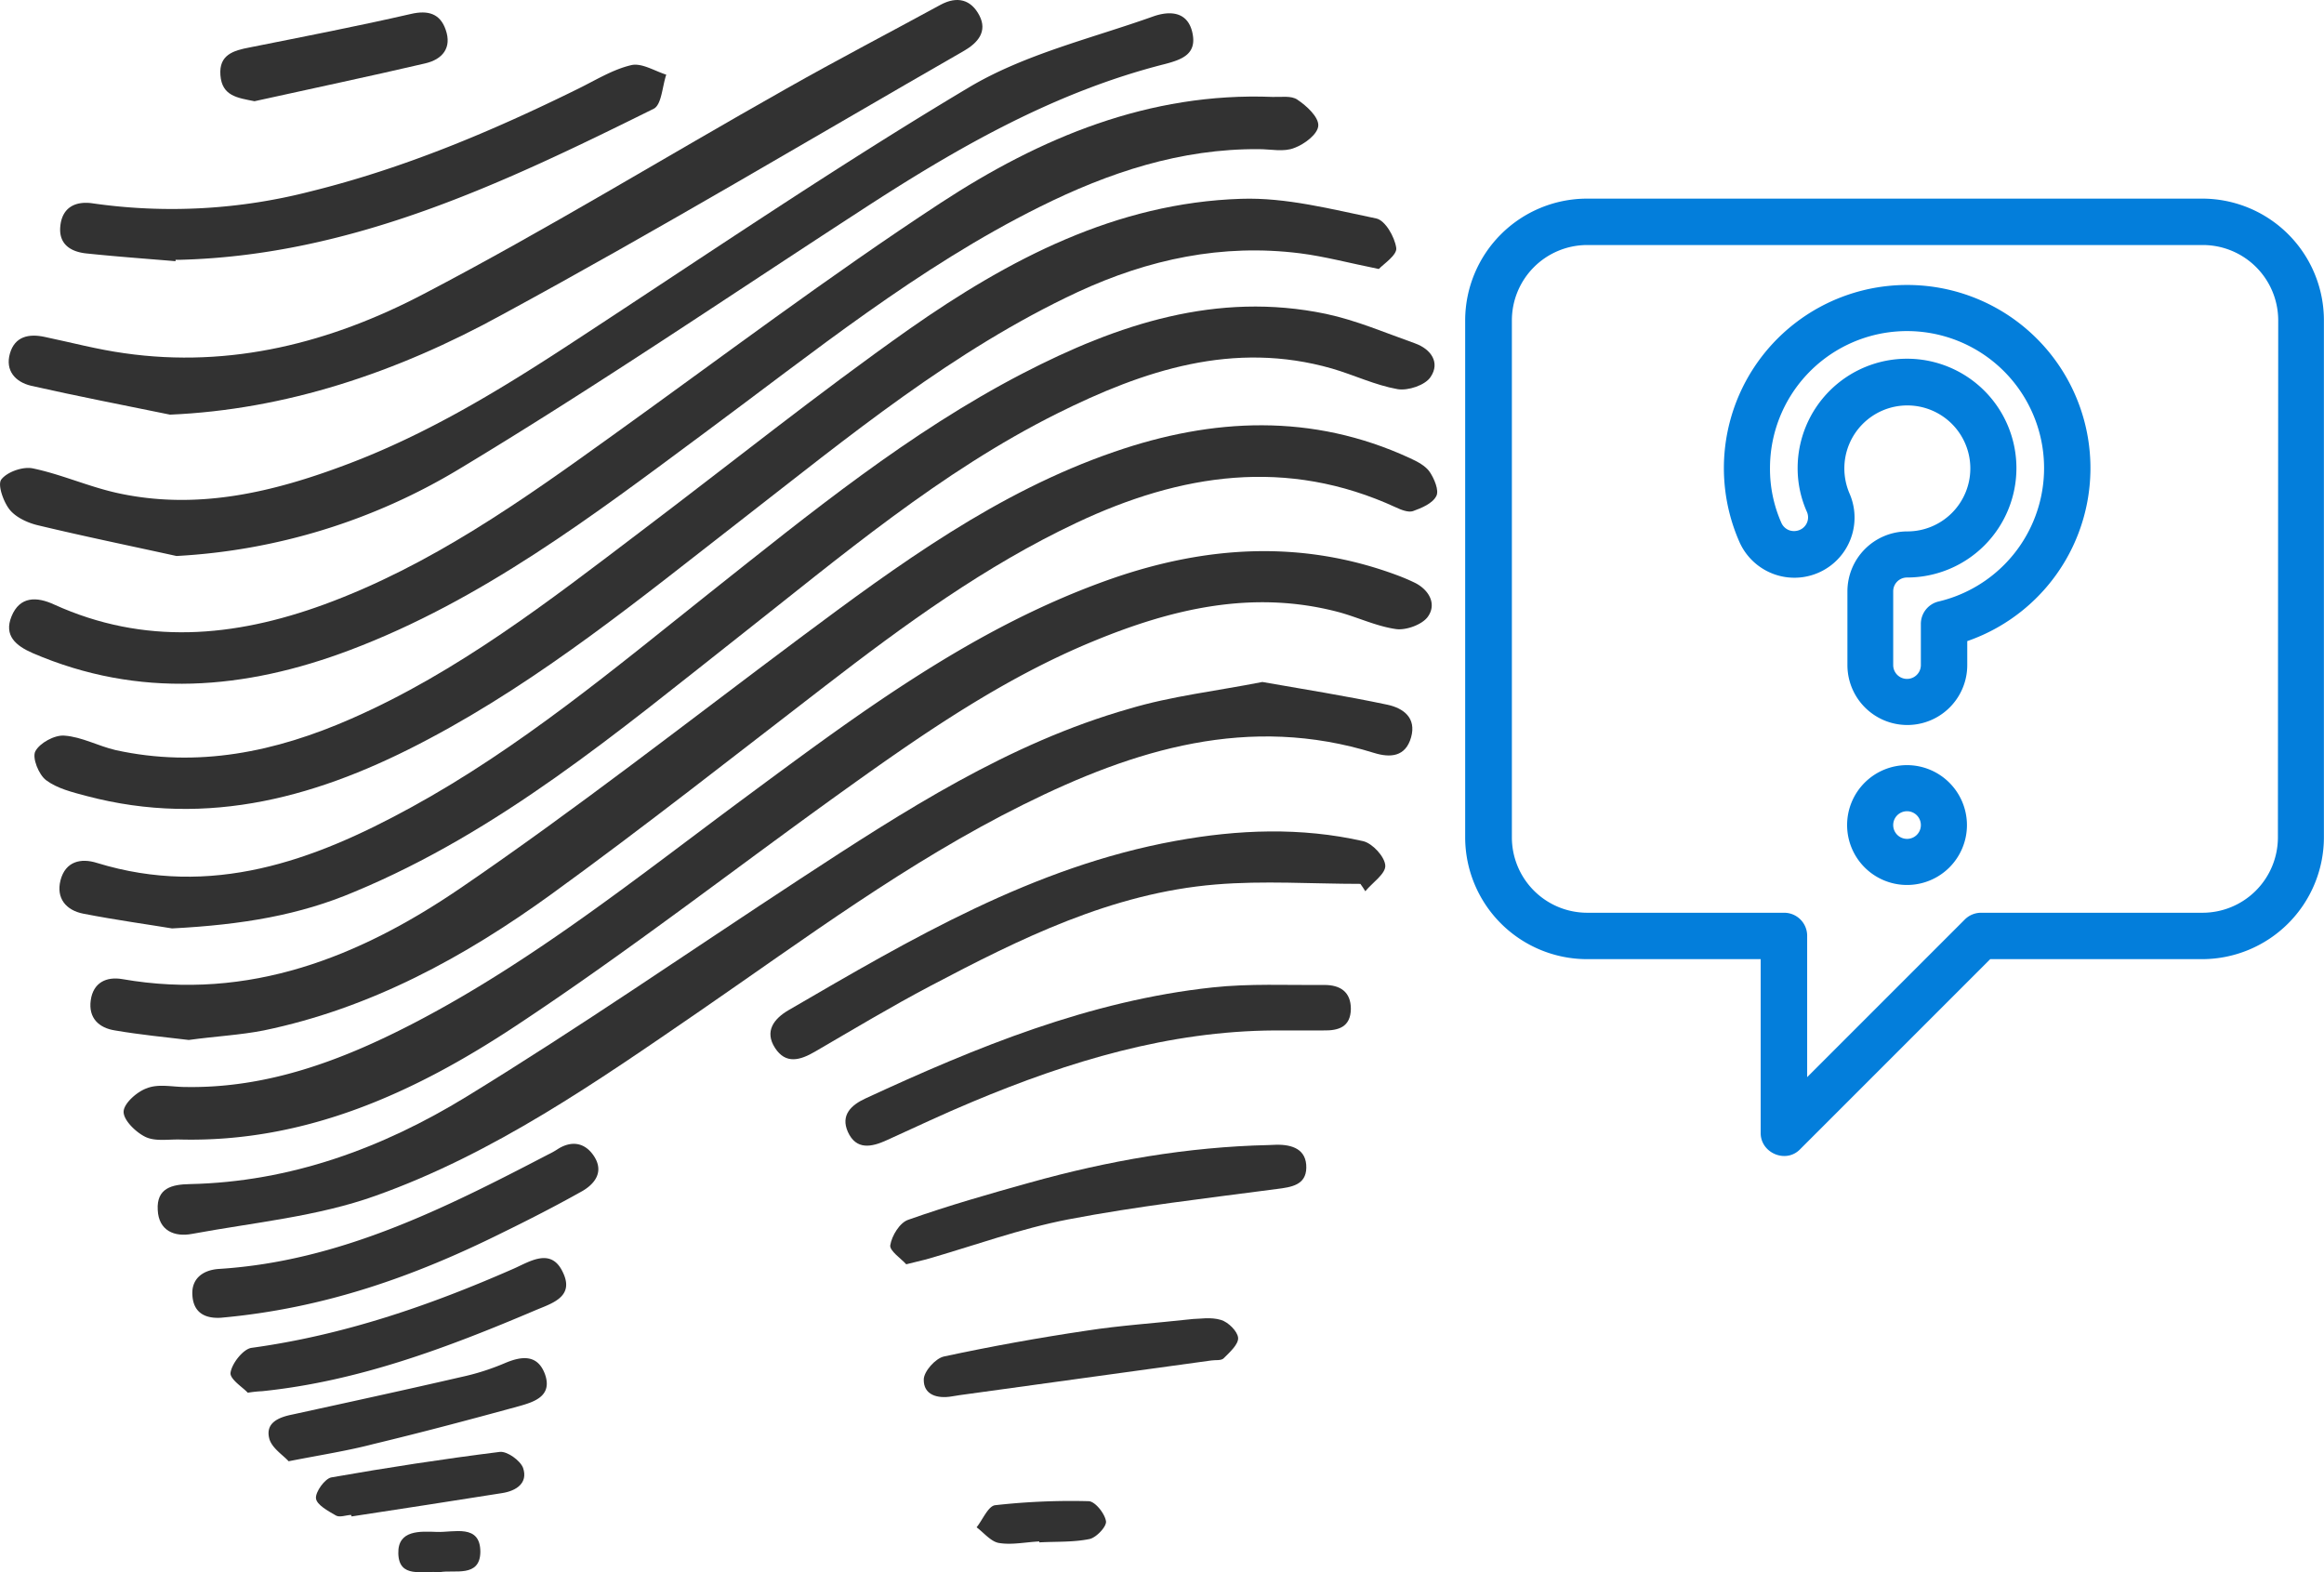
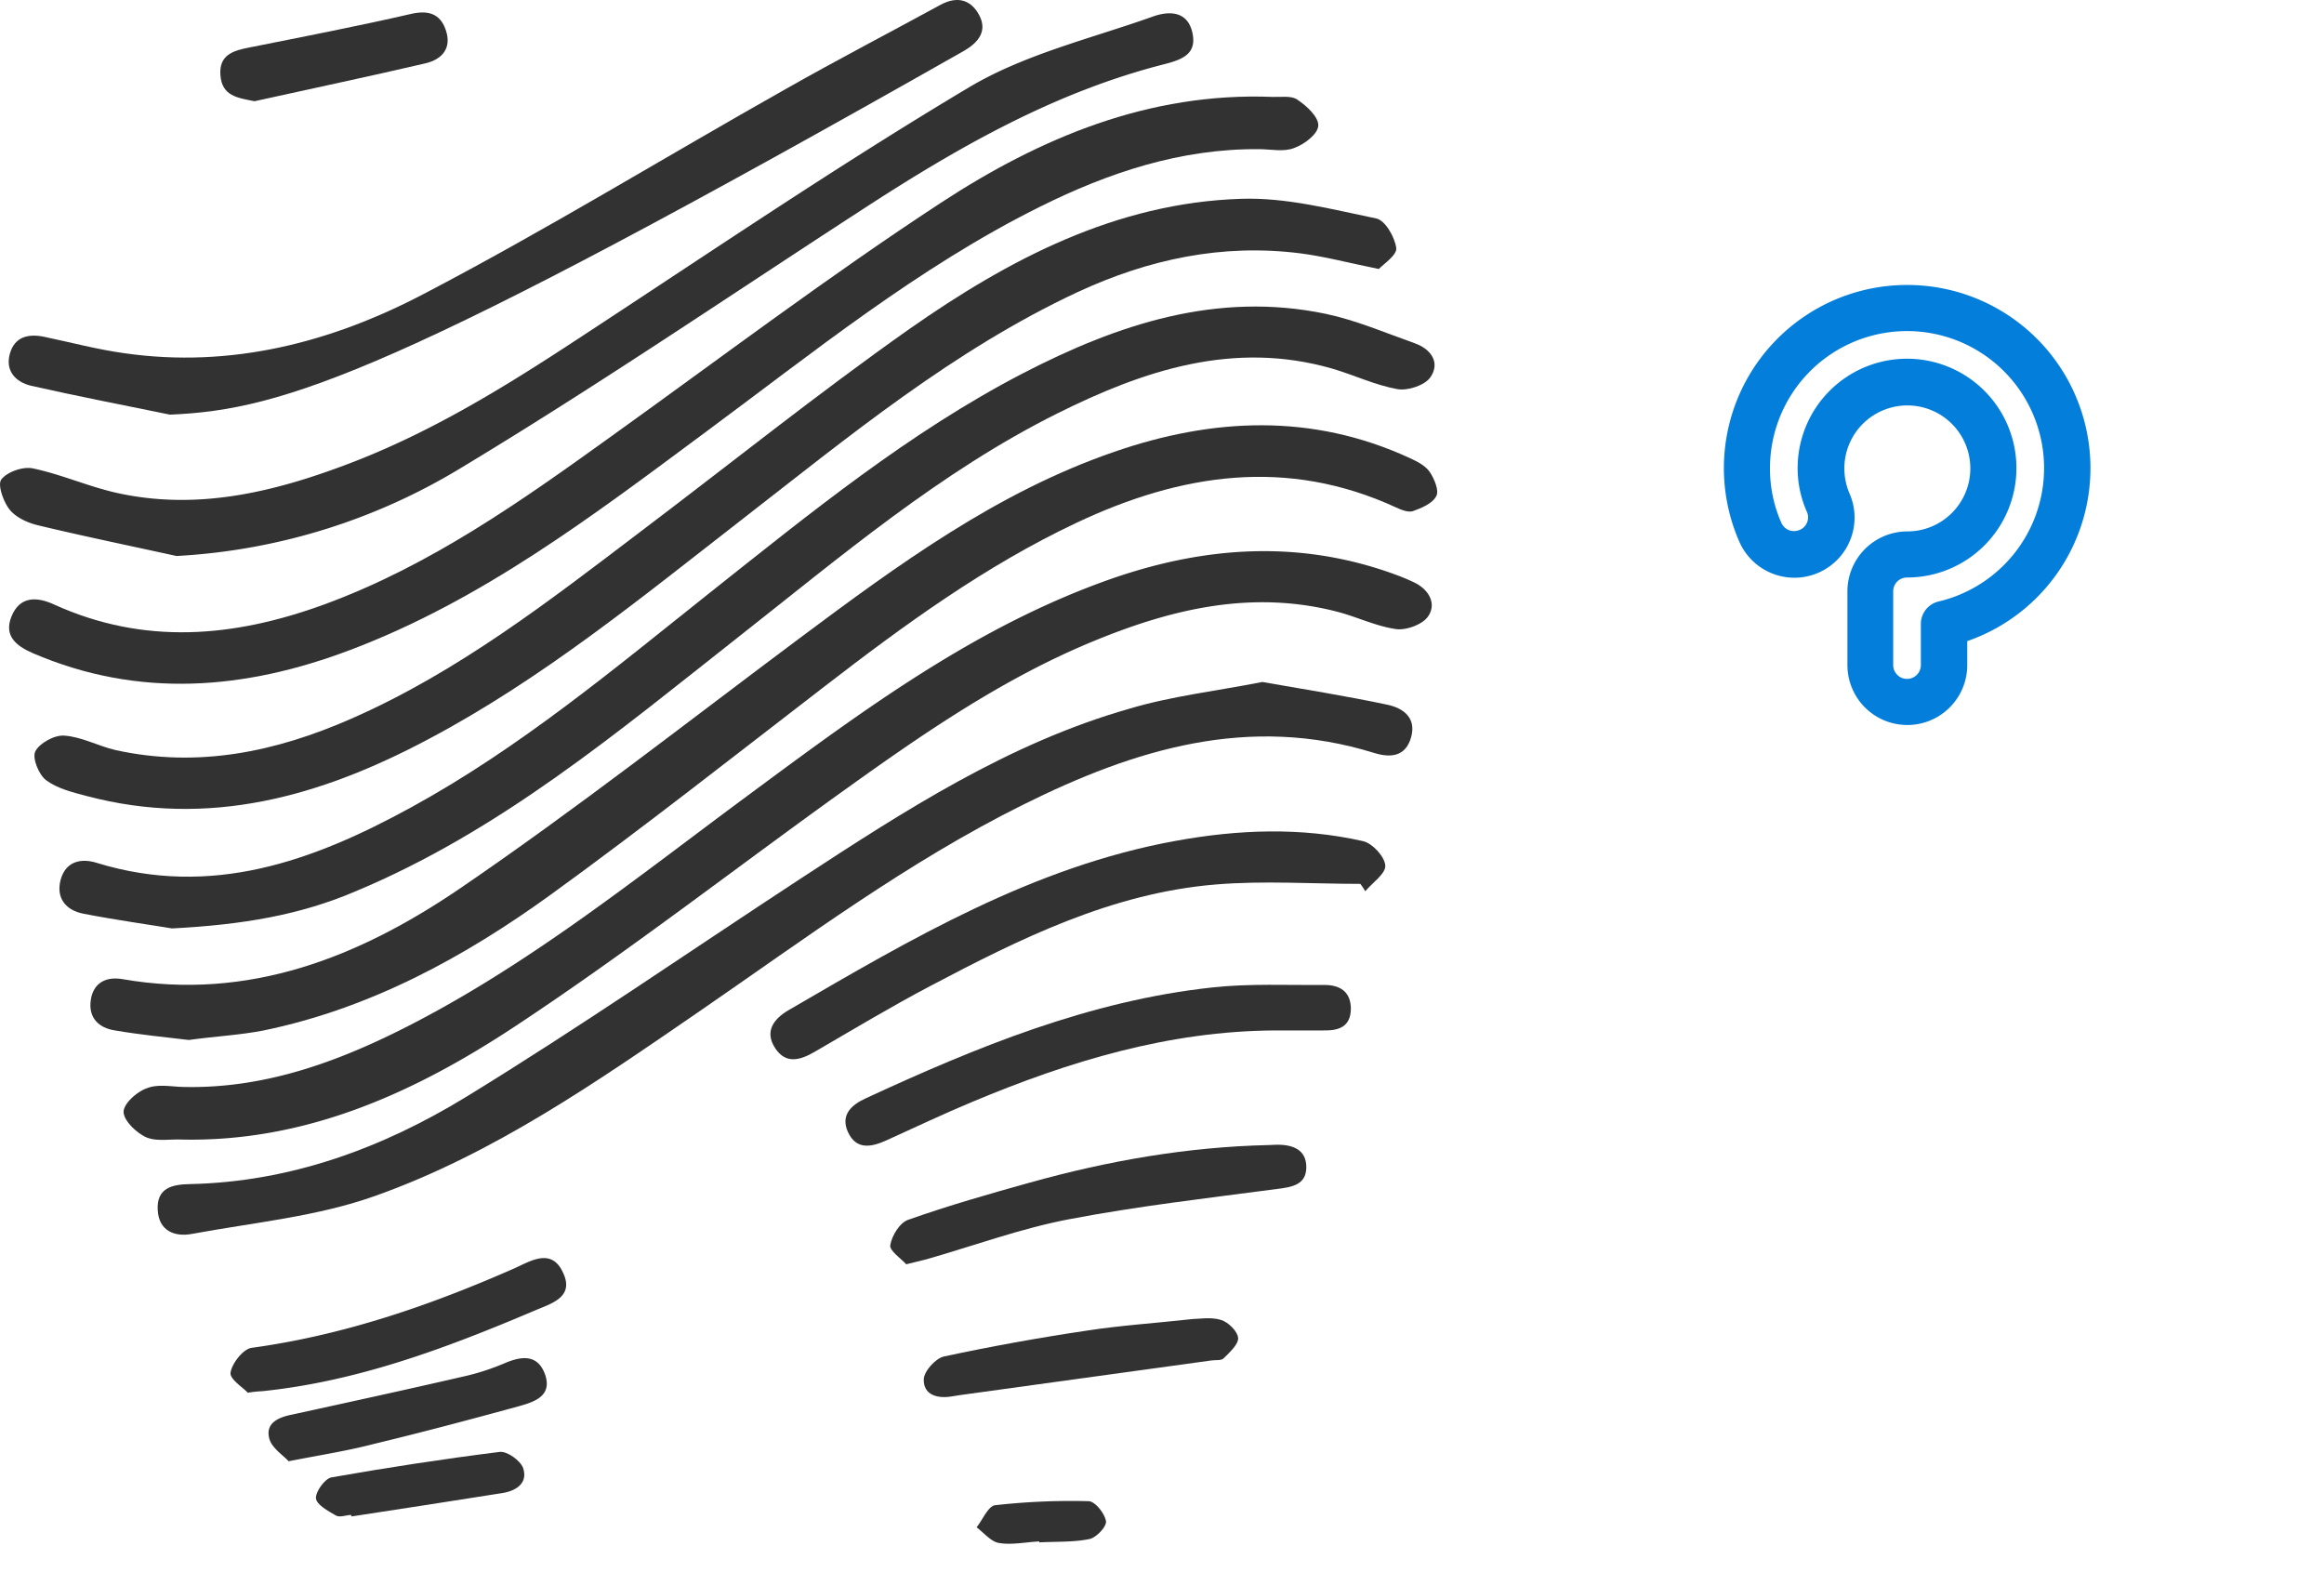
<svg xmlns="http://www.w3.org/2000/svg" viewBox="0 0 756.33 511.66">
  <defs>
    <style>.cls-1{fill:#323232;}.cls-2{fill:#037edb;}</style>
  </defs>
  <title>6</title>
  <g id="Warstwa_2" data-name="Warstwa 2">
    <g id="Capa_1" data-name="Capa 1">
      <g id="Gidxdd">
        <path class="cls-1" d="M56,302.14c-7.2-1.2-18.1-2.7-28.9-4.8-5.6-1.1-8.9-5-7.4-10.9,1.6-6.1,6.6-7.3,11.9-5.6,37.2,11.4,70.3-.6,102.2-18.1,35.3-19.3,66.1-45.1,97.4-70,32.4-25.7,64.6-52,101.6-71.2,30.9-16,63.2-26.8,98.7-19.4,9.9,2.1,19.4,6.2,29,9.6,5.3,1.9,8.2,6.3,5.1,10.9-1.7,2.7-7.4,4.6-10.8,4-7.3-1.3-14.1-4.6-21.3-6.7-32.1-9.2-61.3.6-89.4,14.6-38.1,19-70.4,46.5-103.6,72.6-39.5,31.1-78,63.5-125.2,83.1C97.63,297.74,79.13,300.94,56,302.14Z" />
        <path class="cls-1" d="M448.73,87.54c-9.9-2-17.7-4.1-25.6-5.1-25.4-3.2-49.3,1.9-72.4,12.6-40.5,18.9-74.6,47.1-109.5,74.2-32.7,25.4-64.8,51.7-101.6,71.2C104.53,259.14,68,269.64,28,259c-4.5-1.2-9.4-2.4-13-5.1-2.4-1.8-4.6-7.3-3.5-9.4,1.4-2.7,6.3-5.4,9.5-5.1,5.6.4,11,3.4,16.6,4.7,26.8,5.9,52.1.6,76.7-10.2,34.7-15.2,64.4-38.3,94.3-61,29.1-22,57.5-44.8,87.3-65.8,32.4-22.7,67.3-41.1,108-42.4,14.6-.5,29.5,3.4,44,6.4,2.9.6,6,6,6.5,9.6C454.73,83,450.23,85.94,448.73,87.54Z" />
        <path class="cls-1" d="M61.43,338.44c-7.6-.9-15.8-1.7-24-3.1-5.2-.8-8.7-4-7.9-9.8s5.1-7.8,10.3-6.9c41.3,7.2,77.3-7.3,110-29.6,37.8-25.8,73.9-54.1,110.6-81.5,31.9-23.8,64.1-47.4,102.2-60.5,32.1-11.1,64.4-12.6,96.1,2,2.4,1.1,5.2,2.5,6.6,4.6s3.1,6,2.1,7.8c-1.2,2.4-4.8,3.9-7.6,4.9-1.5.5-3.8-.4-5.5-1.2-35.6-16.4-70.1-11-104,5-29.7,14-56,33.2-81.8,53.1-29.5,22.7-58.8,45.8-89,67.7-28.3,20.5-58.9,37.2-93.7,44.4C78.23,336.84,70.13,337.24,61.43,338.44Z" />
        <path class="cls-1" d="M60.23,353.74c26.7.5,50.9-8.6,74.1-20.6,39.2-20.3,73.4-47.9,108.7-74,37.3-27.6,74.5-55.4,119-70.9,30.6-10.6,61.5-12.6,92.5-1.1a65.71,65.71,0,0,1,6.1,2.6c4.6,2.4,6.9,6.9,4.1,10.9-1.8,2.6-7,4.5-10.3,4.1-6.5-.9-12.6-3.9-19-5.6-27.9-7.3-54.2-1-80,9.7-29,12-54.7,29.7-80.1,47.9-35.9,25.7-70.8,52.9-107.6,77.2-32.7,21.6-68.2,37.9-109.1,36.9-3.9-.1-8.2.7-11.4-.9s-7.1-5.5-7-8.2,4.4-6.5,7.6-7.6C51.63,352.64,56.13,353.74,60.23,353.74Z" />
        <path class="cls-1" d="M409.73,48.54c-25.5-.2-48.9,7.6-71.4,18.8-39.6,19.7-73.7,47.4-109,73.5-36.4,27-72.5,54.5-115.4,70.7-34.1,12.9-68.7,15.9-103.3,1-5.5-2.4-9.4-5.7-6.9-11.9,2.7-6.7,8.3-6.5,13.9-3.9,29.3,13.3,58.5,10.7,87.8,0,34.7-12.7,64.4-33.8,94-55.1,35.4-25.4,70.2-51.7,106.7-75.6,32.4-21.2,67.8-36.1,108-34.5,2.8.1,6.1-.5,8.1.9,3,2,6.9,5.6,6.8,8.4s-4.5,6.1-7.8,7.3C417.83,49.54,413.53,48.54,409.73,48.54Z" />
        <path class="cls-1" d="M410.83,221.94c13.1,2.3,27,4.5,40.7,7.4,5.1,1.1,9.5,4.2,7.7,10.6s-6.8,6.7-12,5.1c-40.8-12.7-78-1.2-114.2,16.8-37.5,18.6-71,43.6-105.3,67.2-33.5,23-67,46.4-105.5,60.1-19,6.8-39.7,8.7-59.7,12.4-5.7,1.1-10.9-1-11.2-7.8-.4-7.1,4.6-8.3,10.5-8.4,32.7-.7,62.6-11.7,89.9-28.4,36.9-22.6,72.6-47.3,108.8-71,33.8-22.1,67.7-44.1,107-55.3C381.23,226.54,395.53,224.94,410.83,221.94Z" />
        <path class="cls-1" d="M57.43,180.94c-15-3.3-30.1-6.4-45.1-10-3.4-.8-7.2-2.6-9.2-5.1s-4-8.1-2.7-9.8c1.9-2.5,7.1-4.3,10.3-3.6,9.1,1.9,17.8,5.8,27,7.9,26.2,5.9,51.1-.1,75.4-9.3,26.5-10,50.5-24.7,74.1-40.2,42.5-27.8,84.5-56.4,128.1-82.4,18.1-10.8,39.8-15.9,60-23.1,5.1-1.8,11.1-1.8,12.7,5.2s-3.2,8.8-8.9,10.3c-36.4,9.2-68.4,27.7-99.5,48-43.3,28.1-86,57.2-130.2,83.8A198.87,198.87,0,0,1,57.43,180.94Z" />
-         <path class="cls-1" d="M55.33,134.94c-15.1-3.1-30.2-6-45.2-9.4-5.1-1.2-8.5-4.9-6.9-10.5s6.2-6.5,11.3-5.4c8.6,1.8,17.2,4.1,25.9,5.3,34.7,5,67.4-3.5,97.5-19.3,40-20.9,78.6-44.6,118-66.8,16.6-9.4,33.5-18.2,50.2-27.3,5.4-2.9,9.9-1.7,12.6,3.5s-.5,8.9-5,11.5c-50,28.7-99.5,58.3-150.2,85.8C128.83,121.44,92.63,133.34,55.33,134.94Z" />
-         <path class="cls-1" d="M57.13,85c-9.6-.8-19.2-1.5-28.8-2.5-5.3-.5-9.3-3-8.7-8.9.6-6.1,4.9-8.3,10.7-7.4a181.19,181.19,0,0,0,70.7-3.9c30.4-7.5,59.1-19.6,87.1-33.4,5.7-2.8,11.3-6.3,17.3-7.7,3.4-.8,7.6,1.9,11.4,3.1-1.3,3.8-1.5,9.8-4.1,11.1C164,59.54,114.93,83,58.83,84.54h-1.7Z" />
+         <path class="cls-1" d="M55.33,134.94c-15.1-3.1-30.2-6-45.2-9.4-5.1-1.2-8.5-4.9-6.9-10.5s6.2-6.5,11.3-5.4c8.6,1.8,17.2,4.1,25.9,5.3,34.7,5,67.4-3.5,97.5-19.3,40-20.9,78.6-44.6,118-66.8,16.6-9.4,33.5-18.2,50.2-27.3,5.4-2.9,9.9-1.7,12.6,3.5s-.5,8.9-5,11.5C128.83,121.44,92.63,133.34,55.33,134.94Z" />
        <path class="cls-1" d="M442.73,287.64c-15.7,0-31.5-1.1-47.1.2-33.8,2.8-63.6,17.6-93,33.1-12.7,6.7-25,14.1-37.4,21.3-4.8,2.8-9.5,4.2-13-1.2s-.4-9.5,4.4-12.3c39.9-23.2,79.7-46.7,126-55.1,20.3-3.7,40.7-4.5,61,.1,3,.7,7,5,7.2,7.9.2,2.7-4.2,5.6-6.5,8.4C443.83,289.24,443.33,288.44,442.73,287.64Z" />
        <path class="cls-1" d="M414.83,335.34c-34.5.2-66.8,10-98.3,23.2-9.4,3.9-18.6,8.3-27.9,12.5-5,2.3-10,3.3-12.7-2.7-2.4-5.4,1-8.7,5.8-10.9,36.1-16.7,72.9-31.8,112.9-36.1,12-1.3,24.2-.7,36.4-.8,5.1,0,8.6,2.2,8.6,7.8-.1,5.9-4,7.1-9,7Z" />
-         <path class="cls-1" d="M71.83,428.84c-3.5.2-8.7-.5-9.2-7.1-.5-5.6,3.4-8.5,8.8-8.8,39.1-2.5,73.1-19.6,106.9-37.2a26.94,26.94,0,0,0,2.9-1.6c4.8-3.2,9.3-2.3,12.2,2.3,3.2,5.1,0,9.1-4.5,11.5-8.4,4.7-17,9.1-25.6,13.3C134.93,415.34,105.53,425.84,71.83,428.84Z" />
        <path class="cls-1" d="M294.93,411.44c-1.6-1.8-5.5-4.4-5.2-6.2.5-3.1,3.1-7.4,5.9-8.3,13-4.6,26.3-8.4,39.6-12.1,25.4-7.1,51.2-11.6,77.6-12.2.8,0,1.7-.1,2.5-.1,5.3-.1,9.9,1.5,9.8,7.5-.1,5.6-4.8,6.3-9.6,6.9-22.7,3-45.5,5.6-67.9,9.9-15.6,3-30.8,8.6-46.2,13C299.73,410.24,298.13,410.64,294.93,411.44Z" />
        <path class="cls-1" d="M80.63,453.24c-1.4-1.6-5.9-4.4-5.6-6.5.4-3,4.1-7.7,6.8-8.1,29.9-4.1,57.9-13.7,85.4-25.8,5.2-2.3,12.1-6.9,15.9,1.1,4.1,8.3-3.9,10.3-9.2,12.6-28.5,12.1-57.4,23-88.6,26.2A39.51,39.51,0,0,0,80.63,453.24Z" />
        <path class="cls-1" d="M388.33,429.24c1.9,0,5.7-.7,9,.3,2.4.7,5.4,3.7,5.6,5.8s-2.7,4.7-4.7,6.7c-.8.8-2.6.5-4,.7-27.3,3.8-54.7,7.5-82,11.3-.8.1-1.6.3-2.5.4-4.7.8-9.2-.5-9.1-5.5,0-2.6,3.8-6.9,6.6-7.5,15.4-3.3,30.9-6.1,46.4-8.4C364.53,431.34,375.63,430.64,388.33,429.24Z" />
        <path class="cls-1" d="M93.93,475.54c-1.8-2-5.5-4.3-6.3-7.4-1.3-5.1,3-6.9,7.5-7.8,18.3-4,36.7-8,54.9-12.2a78.15,78.15,0,0,0,14.2-4.5c5.6-2.4,10.7-2.9,13.1,3.5,2.6,7.2-3.5,9.1-8.5,10.5-15.7,4.3-31.5,8.5-47.3,12.3C113.13,472.14,104.63,473.44,93.93,475.54Z" />
        <path class="cls-1" d="M82.83,32.94c-5.6-1.1-10.6-1.7-11.1-8.5-.5-6.6,4.2-8,9.5-9,17.5-3.5,35.1-6.9,52.5-10.9,5.6-1.3,9.5-.1,11.3,5.1,2.1,5.9-1,9.7-6.7,11C119.93,24.94,101.33,28.84,82.83,32.94Z" />
        <path class="cls-1" d="M114.23,493c-1.7.1-3.7.9-4.9.2-2.6-1.5-6.3-3.5-6.5-5.6s2.9-6.4,5-6.8c18.2-3.2,36.4-6,54.8-8.3,2.4-.3,6.7,2.8,7.6,5.2,1.7,5-2.3,7.5-6.8,8.2-16.3,2.6-32.7,5.1-49,7.6C114.33,493.34,114.33,493.14,114.23,493Z" />
        <path class="cls-1" d="M338.23,501.64c-4.4.2-8.9,1.2-13.1.5-2.6-.4-4.9-3.3-7.3-5.1,2-2.5,3.8-7,6.1-7.2a220.9,220.9,0,0,1,30.4-1.3c2.1.1,5.2,4,5.6,6.5.3,1.7-3.1,5.3-5.3,5.8-5.3,1.1-10.9.8-16.4,1.1Z" />
-         <path class="cls-1" d="M143.13,511.64c-5.7-.5-13.3,2.1-13.5-6.1-.2-7.7,7.1-7.2,12.6-7s14.1-2.7,14.1,6.5C156.23,513.54,147.83,510.74,143.13,511.64Z" />
      </g>
-       <path class="cls-2" d="M716.83,64.64H516.43a39.69,39.69,0,0,0-39.6,39.6v168.3a39.69,39.69,0,0,0,39.6,39.6H573v56.6c0,6.5,8.2,10,12.8,5.3l61.9-61.9h69a39.69,39.69,0,0,0,39.6-39.6V104.24A39.61,39.61,0,0,0,716.83,64.64Zm24.5,207.9h0a24.54,24.54,0,0,1-24.5,24.5h-72.1a7.49,7.49,0,0,0-5.3,2.2l-51.3,51.3v-46a7.49,7.49,0,0,0-7.5-7.5h-64.1a24.54,24.54,0,0,1-24.5-24.5V104.24a24.54,24.54,0,0,1,24.5-24.5h200.4a24.54,24.54,0,0,1,24.5,24.5l-.1,168.3Z" />
      <path class="cls-2" d="M620.63,92.74a59.6,59.6,0,0,0-54.6,83.5,19.57,19.57,0,1,0,35.9-15.6,20.75,20.75,0,0,1-1.7-8.2,20.5,20.5,0,1,1,20.5,20.5,19.53,19.53,0,0,0-19.5,19.5v24a19.5,19.5,0,1,0,39,0v-7.8a59.59,59.59,0,0,0-19.6-115.9Zm10.3,103a7.49,7.49,0,0,0-5.8,7.3v13.4a4.5,4.5,0,0,1-9,0v-24a4.48,4.48,0,0,1,4.5-4.5,35.6,35.6,0,1,0-35.6-35.6,34.81,34.81,0,0,0,3,14.2,4.43,4.43,0,0,1-2.3,5.9,4.7,4.7,0,0,1-3.5.1,4.52,4.52,0,0,1-2.5-2.4,43.36,43.36,0,0,1-3.7-17.8,44.6,44.6,0,1,1,54.9,43.4Z" />
-       <path class="cls-2" d="M620.63,249a19.5,19.5,0,1,0,19.5,19.5A19.53,19.53,0,0,0,620.63,249Zm0,24a4.5,4.5,0,1,1,4.5-4.5A4.48,4.48,0,0,1,620.63,273Z" />
    </g>
  </g>
</svg>